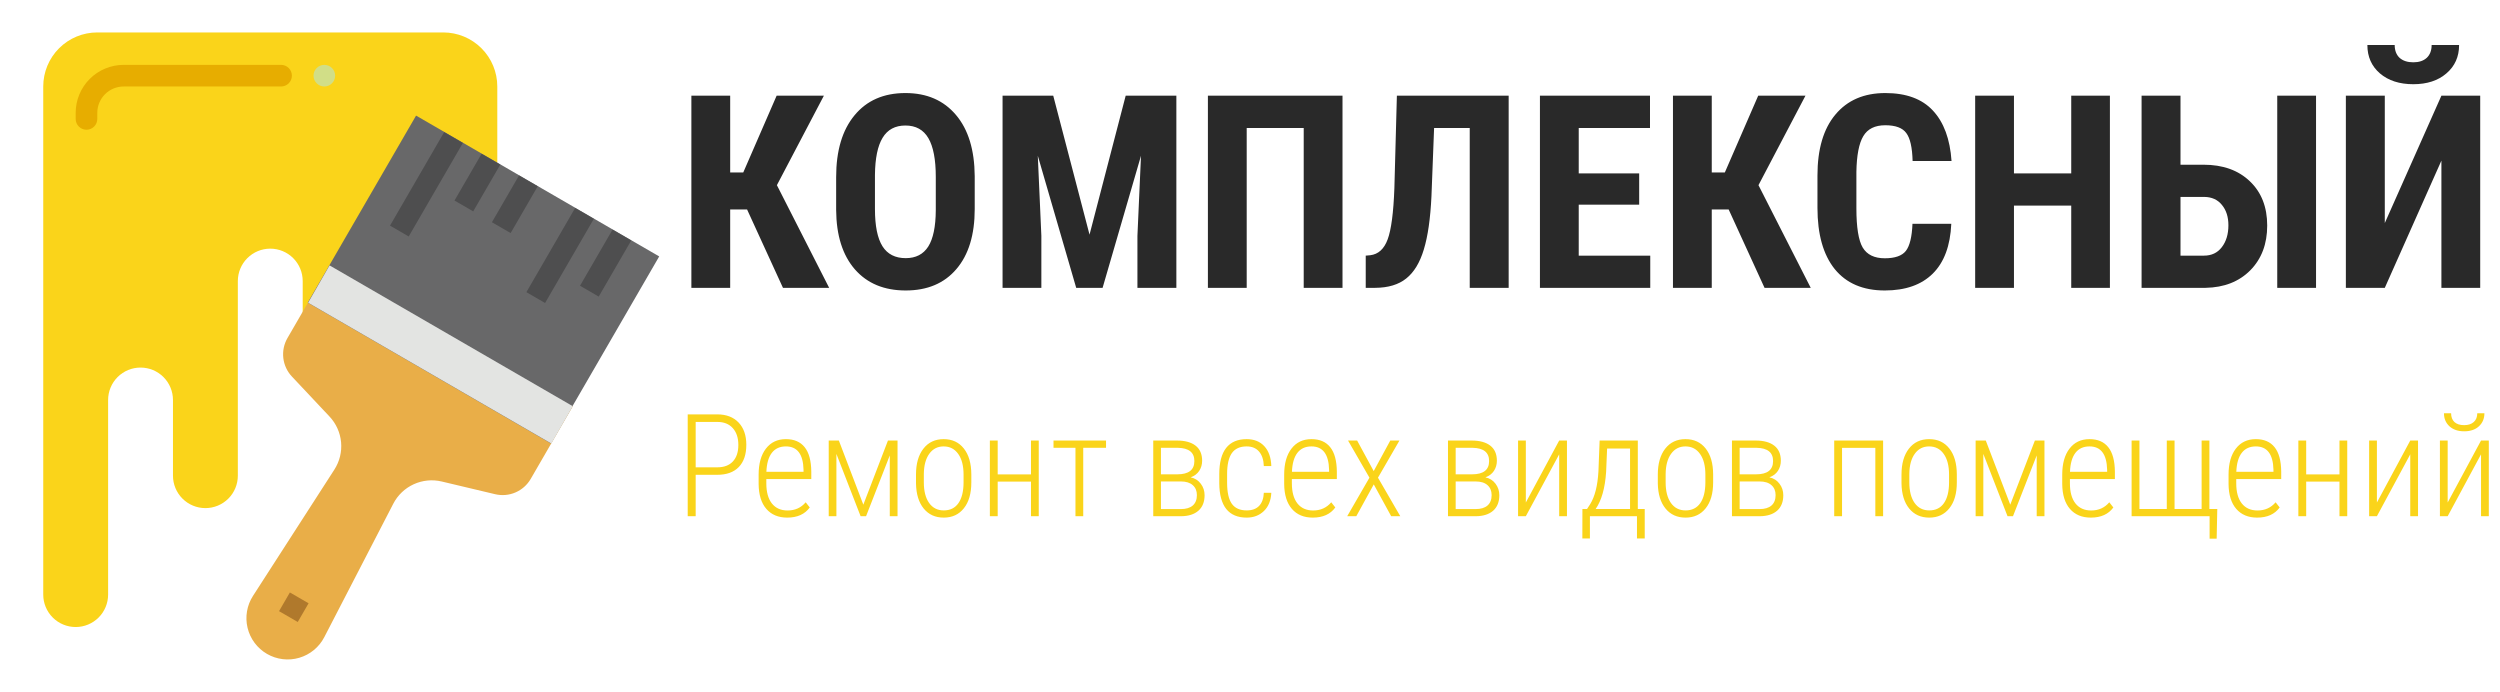
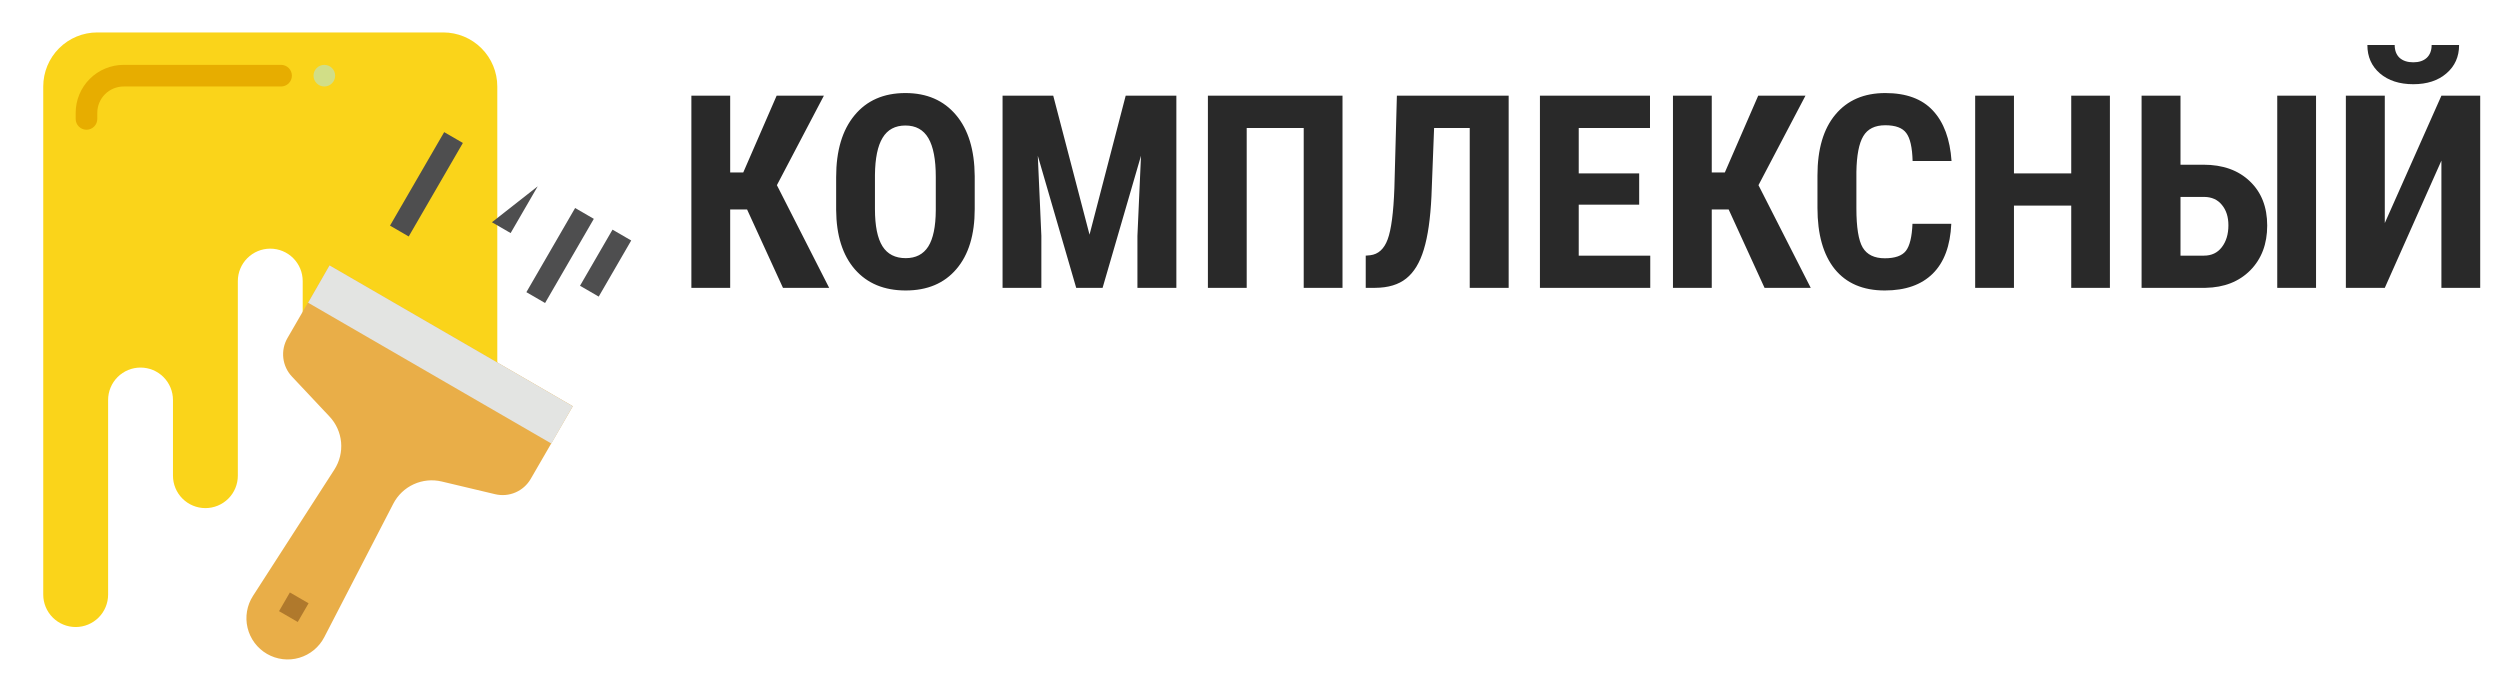
<svg xmlns="http://www.w3.org/2000/svg" width="1850" height="512" viewBox="0 0 1850 512" fill="none">
  <path d="M368 272V64C368 53.391 363.786 43.217 356.284 35.716C348.783 28.214 338.609 24 328 24H72C61.391 24 51.217 28.214 43.716 35.716C36.214 43.217 32 53.391 32 64V440C32 446.365 34.529 452.47 39.029 456.971C43.53 461.471 49.635 464 56 464C62.365 464 68.47 461.471 72.971 456.971C77.471 452.47 80 446.365 80 440V296C80 289.635 82.529 283.53 87.029 279.029C91.53 274.529 97.635 272 104 272C110.365 272 116.47 274.529 120.971 279.029C125.471 283.53 128 289.635 128 296V352C128 358.365 130.529 364.47 135.029 368.971C139.53 373.471 145.635 376 152 376C158.365 376 164.47 373.471 168.971 368.971C173.471 364.47 176 358.365 176 352V208C176 201.635 178.529 195.53 183.029 191.029C187.53 186.529 193.635 184 200 184C206.365 184 212.47 186.529 216.971 191.029C221.471 195.53 224 201.635 224 208V272H368Z" fill="#FAD41A" />
  <path d="M423.866 300.6L243.859 196.384L212.722 250.164C210.136 254.631 209.059 259.812 209.65 264.94C210.242 270.067 212.471 274.867 216.006 278.628L243.85 308.247C248.742 313.451 251.753 320.142 252.403 327.255C253.053 334.368 251.304 341.494 247.435 347.498L187.216 440.954C184.98 444.425 183.471 448.314 182.781 452.385C182.091 456.456 182.235 460.625 183.204 464.639C184.173 468.653 185.946 472.428 188.417 475.737C190.887 479.046 194.004 481.818 197.577 483.887C201.15 485.956 205.106 487.278 209.205 487.774C213.304 488.269 217.461 487.928 221.425 486.77C225.388 485.611 229.075 483.661 232.262 481.036C235.45 478.412 238.071 475.167 239.968 471.5L291.034 372.744C294.315 366.4 299.624 361.335 306.116 358.357C312.608 355.379 319.909 354.658 326.858 356.31L366.409 365.71C371.431 366.904 376.703 366.447 381.444 364.407C386.186 362.367 390.143 358.853 392.729 354.386L423.866 300.6Z" fill="#E9AE48" />
-   <path d="M307.893 85.545L487.813 189.753L407.653 328.153L227.733 223.945L307.893 85.545Z" fill="#686869" />
  <path d="M408 328.218L227.993 224L243.859 196.384L423.866 300.602L408 328.218Z" fill="#E3E4E2" />
  <path d="M288.609 166.973L328.689 97.773L342.53 105.79L302.45 174.99L288.609 166.973Z" fill="#4E4E4F" />
-   <path d="M336.328 148.397L356.368 113.797L370.208 121.813L350.168 156.413L336.328 148.397Z" fill="#4E4E4F" />
-   <path d="M364.026 164.46L384.066 129.86L397.907 137.876L377.867 172.476L364.026 164.46Z" fill="#4E4E4F" />
+   <path d="M364.026 164.46L397.907 137.876L377.867 172.476L364.026 164.46Z" fill="#4E4E4F" />
  <path d="M389.517 216.208L425.588 153.929L439.429 161.945L403.357 224.224L389.517 216.208Z" fill="#4E4E4F" />
  <path d="M429.212 211.466L453.26 169.946L467.1 177.962L443.052 219.482L429.212 211.466Z" fill="#4E4E4F" />
  <path d="M206.491 452.257L214.508 438.416L228.348 446.432L220.331 460.273L206.491 452.257Z" fill="#B0792C" />
  <path d="M64 96C61.878 96 59.843 95.157 58.343 93.657C56.843 92.157 56 90.122 56 88V83.515C56 78.851 56.918 74.233 58.703 69.924C60.488 65.615 63.104 61.7 66.402 58.402C69.7 55.104 73.615 52.488 77.924 50.703C82.233 48.918 86.851 48 91.515 48H208C210.122 48 212.157 48.843 213.657 50.343C215.157 51.843 216 53.878 216 56C216 58.122 215.157 60.157 213.657 61.657C212.157 63.157 210.122 64 208 64H91.515C86.339 64 81.376 66.056 77.716 69.716C74.056 73.376 72 78.339 72 83.515V88C72 90.122 71.157 92.157 69.657 93.657C68.157 95.157 66.122 96 64 96Z" fill="#E7AD00" />
  <path d="M248 56C248 51.582 244.418 48 240 48C235.582 48 232 51.582 232 56C232 60.418 235.582 64 240 64C244.418 64 248 60.418 248 56Z" fill="#D1DE87" />
  <path d="M552.832 154.992H540.332V213H511.621V70.812H540.332V127.648H550L574.707 70.812H609.668L574.902 137.023L613.574 213H579.395L552.832 154.992ZM721.289 154.699C721.289 173.775 716.764 188.586 707.715 199.133C698.73 209.68 686.23 214.953 670.215 214.953C654.264 214.953 641.732 209.745 632.617 199.328C623.503 188.846 618.88 174.198 618.75 155.383V131.066C618.75 111.535 623.275 96.301 632.324 85.363C641.374 74.361 653.939 68.859 670.02 68.859C685.84 68.859 698.307 74.263 707.422 85.07C716.536 95.812 721.159 110.917 721.289 130.383V154.699ZM692.48 130.871C692.48 118.046 690.658 108.508 687.012 102.258C683.366 96.008 677.702 92.883 670.02 92.883C662.402 92.883 656.771 95.91 653.125 101.965C649.479 107.954 647.591 117.102 647.461 129.406V154.699C647.461 167.134 649.316 176.314 653.027 182.238C656.738 188.098 662.467 191.027 670.215 191.027C677.702 191.027 683.268 188.163 686.914 182.434C690.56 176.639 692.415 167.688 692.48 155.578V130.871ZM779.395 70.812L806.25 173.645L833.008 70.812H870.508V213H841.699V174.523L844.336 115.246L815.918 213H796.387L767.969 115.246L770.605 174.523V213H741.895V70.812H779.395ZM993.457 213H964.746V94.738H922.559V213H893.848V70.812H993.457V213ZM1116.41 70.812V213H1087.6V94.738H1061.23L1059.28 145.129C1058.5 161.73 1056.61 174.914 1053.61 184.68C1050.68 194.38 1046.35 201.509 1040.62 206.066C1034.96 210.624 1027.31 212.935 1017.68 213H1010.64V189.172L1013.96 188.879C1019.95 188.163 1024.25 184.257 1026.86 177.16C1029.52 169.999 1031.18 157.368 1031.84 139.27L1033.69 70.812H1116.41ZM1212.99 151.477H1168.26V189.172H1221.19V213H1139.55V70.812H1221V94.738H1168.26V128.332H1212.99V151.477ZM1279.2 154.992H1266.7V213H1237.99V70.812H1266.7V127.648H1276.37L1301.07 70.812H1336.04L1301.27 137.023L1339.94 213H1305.76L1279.2 154.992ZM1443.95 165.637C1443.23 181.848 1438.67 194.12 1430.27 202.453C1421.88 210.786 1410.03 214.953 1394.73 214.953C1378.65 214.953 1366.31 209.68 1357.71 199.133C1349.19 188.521 1344.92 173.417 1344.92 153.82V129.895C1344.92 110.363 1349.35 95.324 1358.2 84.777C1367.06 74.165 1379.36 68.859 1395.12 68.859C1410.61 68.859 1422.36 73.189 1430.37 81.848C1438.44 90.507 1443.03 102.941 1444.14 119.152H1415.33C1415.07 109.126 1413.51 102.225 1410.64 98.449C1407.85 94.608 1402.67 92.688 1395.12 92.688C1387.43 92.688 1382 95.389 1378.81 100.793C1375.62 106.132 1373.93 114.953 1373.73 127.258V154.113C1373.73 168.241 1375.29 177.941 1378.42 183.215C1381.61 188.488 1387.04 191.125 1394.73 191.125C1402.28 191.125 1407.49 189.302 1410.35 185.656C1413.22 181.945 1414.84 175.272 1415.23 165.637H1443.95ZM1561.33 213H1532.71V152.16H1490.33V213H1461.62V70.812H1490.33V128.332H1532.71V70.812H1561.33V213ZM1613.57 121.887H1630.57C1644.95 121.887 1656.41 125.988 1664.94 134.191C1673.47 142.329 1677.73 153.234 1677.73 166.906C1677.73 180.513 1673.57 191.548 1665.23 200.012C1656.9 208.41 1645.87 212.74 1632.13 213H1584.77V70.812H1613.57V121.887ZM1713.87 213H1685.16V70.812H1713.87V213ZM1613.57 145.715V189.172H1630.96C1636.56 189.172 1640.95 187.089 1644.14 182.922C1647.4 178.69 1649.02 173.286 1649.02 166.711C1649.02 160.526 1647.43 155.513 1644.24 151.672C1641.11 147.766 1636.75 145.78 1631.15 145.715H1613.57ZM1806.64 70.812H1835.35V213H1806.64V118.859L1764.75 213H1735.94V70.812H1764.75V165.051L1806.64 70.812ZM1819.73 33.312C1819.73 41.971 1816.6 48.97 1810.35 54.309C1804.17 59.647 1796 62.316 1785.84 62.316C1775.62 62.316 1767.38 59.647 1761.13 54.309C1754.95 48.97 1751.86 41.971 1751.86 33.312H1772.07C1772.07 37.349 1773.27 40.507 1775.68 42.785C1778.16 44.999 1781.54 46.105 1785.84 46.105C1790.07 46.105 1793.39 44.999 1795.8 42.785C1798.21 40.507 1799.41 37.349 1799.41 33.312H1819.73Z" fill="#292929" />
-   <path d="M514.803 351.359V382H508.902V306.641H530.796C537.455 306.641 542.7 308.642 546.53 312.645C550.36 316.647 552.275 322.151 552.275 329.155C552.275 336.298 550.412 341.784 546.686 345.614C542.993 349.444 537.662 351.359 530.692 351.359H514.803ZM514.803 345.821H530.796C535.765 345.821 539.595 344.389 542.286 341.525C545.012 338.627 546.375 334.538 546.375 329.259C546.375 323.979 544.995 319.822 542.234 316.785C539.508 313.749 535.713 312.23 530.848 312.23H514.803V345.821ZM582.554 383.035C575.963 383.035 570.805 380.879 567.078 376.565C563.352 372.252 561.454 366.11 561.385 358.14V351.308C561.385 343.095 563.179 336.66 566.768 332.002C570.356 327.309 575.29 324.963 581.57 324.963C587.643 324.963 592.267 326.947 595.441 330.915C598.65 334.883 600.289 340.956 600.358 349.134V354.517H567.078V357.674C567.078 364.092 568.441 369.043 571.167 372.528C573.927 376.013 577.809 377.756 582.812 377.756C588.333 377.756 592.802 375.737 596.218 371.7L599.22 375.53C595.562 380.534 590.007 383.035 582.554 383.035ZM581.57 330.346C577.05 330.346 573.565 331.95 571.115 335.159C568.7 338.334 567.371 342.992 567.13 349.134H594.613V347.633C594.337 336.108 589.99 330.346 581.57 330.346ZM638.866 373.46L657.085 325.998H664.176V382H658.431V337.022L640.885 382H636.848L618.939 335.884V382H613.246V325.998H620.751L638.866 373.46ZM677.84 351.152C677.84 343.078 679.669 336.695 683.326 332.002C686.984 327.309 691.97 324.963 698.284 324.963C704.633 324.963 709.619 327.275 713.242 331.898C716.9 336.522 718.746 342.888 718.78 350.997V356.949C718.78 365.161 716.934 371.562 713.242 376.151C709.585 380.741 704.633 383.035 698.388 383.035C692.142 383.035 687.191 380.792 683.533 376.307C679.876 371.821 677.978 365.645 677.84 357.777V351.152ZM683.637 356.949C683.637 363.402 684.931 368.474 687.519 372.166C690.141 375.858 693.764 377.704 698.388 377.704C703.115 377.704 706.721 375.927 709.205 372.373C711.724 368.819 713.001 363.729 713.035 357.104V351.152C713.035 344.7 711.724 339.628 709.102 335.936C706.479 332.209 702.873 330.346 698.284 330.346C693.833 330.346 690.296 332.157 687.674 335.78C685.051 339.403 683.706 344.389 683.637 350.738V356.949ZM768.675 382H762.93V356.38H738.293V382H732.496V325.998H738.293V351.049H762.93V325.998H768.675V382ZM818.466 331.381H801.593V382H795.848V331.381H779.596V325.998H818.466V331.381ZM853.402 382V325.998H870.896C876.866 325.998 881.472 327.257 884.716 329.776C887.959 332.295 889.581 336.022 889.581 340.956C889.581 343.751 888.856 346.253 887.407 348.461C885.958 350.635 883.853 352.222 881.093 353.223C884.267 353.913 886.769 355.5 888.598 357.984C890.461 360.434 891.393 363.264 891.393 366.473C891.393 371.407 889.874 375.22 886.838 377.911C883.801 380.568 879.575 381.931 874.157 382H853.402ZM859.096 356.276V376.721H873.847C877.677 376.721 880.61 375.841 882.646 374.081C884.681 372.287 885.699 369.716 885.699 366.369C885.699 363.264 884.681 360.814 882.646 359.02C880.61 357.191 877.677 356.276 873.847 356.276H859.096ZM859.096 350.997H871.259C879.644 350.997 883.836 347.719 883.836 341.163C883.836 334.814 879.782 331.553 871.673 331.381H859.096V350.997ZM922.551 377.704C926.553 377.704 929.624 376.583 931.764 374.34C933.903 372.097 935.059 368.871 935.231 364.661H940.77C940.493 370.389 938.665 374.892 935.283 378.17C931.902 381.413 927.658 383.035 922.551 383.035C915.891 383.035 910.854 380.913 907.438 376.669C904.056 372.39 902.331 366.059 902.262 357.674V350.842C902.262 342.285 903.952 335.832 907.334 331.484C910.75 327.137 915.805 324.963 922.499 324.963C928.054 324.963 932.437 326.723 935.646 330.242C938.854 333.727 940.562 338.61 940.77 344.89H935.231C935.059 340.266 933.886 336.695 931.712 334.176C929.538 331.622 926.467 330.346 922.499 330.346C917.53 330.346 913.873 332.019 911.526 335.366C909.215 338.713 908.059 343.854 908.059 350.79V357.156C908.059 364.333 909.232 369.561 911.578 372.839C913.924 376.082 917.582 377.704 922.551 377.704ZM971.462 383.035C964.871 383.035 959.713 380.879 955.986 376.565C952.26 372.252 950.362 366.11 950.293 358.14V351.308C950.293 343.095 952.087 336.66 955.676 332.002C959.264 327.309 964.199 324.963 970.479 324.963C976.551 324.963 981.175 326.947 984.35 330.915C987.559 334.883 989.198 340.956 989.267 349.134V354.517H955.986V357.674C955.986 364.092 957.349 369.043 960.075 372.528C962.836 376.013 966.717 377.756 971.721 377.756C977.242 377.756 981.71 375.737 985.126 371.7L988.128 375.53C984.47 380.534 978.915 383.035 971.462 383.035ZM970.479 330.346C965.958 330.346 962.473 331.95 960.023 335.159C957.608 338.334 956.28 342.992 956.038 349.134H983.521V347.633C983.245 336.108 978.898 330.346 970.479 330.346ZM1016.54 348.616L1028.81 325.998H1035.59L1019.7 353.481L1036.21 382H1029.48L1016.59 358.45L1003.66 382H996.927L1013.39 353.481L997.548 325.998H1004.28L1016.54 348.616ZM1071.51 382V325.998H1089C1094.97 325.998 1099.58 327.257 1102.82 329.776C1106.07 332.295 1107.69 336.022 1107.69 340.956C1107.69 343.751 1106.96 346.253 1105.51 348.461C1104.07 350.635 1101.96 352.222 1099.2 353.223C1102.37 353.913 1104.88 355.5 1106.71 357.984C1108.57 360.434 1109.5 363.264 1109.5 366.473C1109.5 371.407 1107.98 375.22 1104.95 377.911C1101.91 380.568 1097.68 381.931 1092.26 382H1071.51ZM1077.2 356.276V376.721H1091.95C1095.78 376.721 1098.72 375.841 1100.75 374.081C1102.79 372.287 1103.81 369.716 1103.81 366.369C1103.81 363.264 1102.79 360.814 1100.75 359.02C1098.72 357.191 1095.78 356.276 1091.95 356.276H1077.2ZM1077.2 350.997H1089.37C1097.75 350.997 1101.94 347.719 1101.94 341.163C1101.94 334.814 1097.89 331.553 1089.78 331.381H1077.2V350.997ZM1153.8 325.998H1159.55V382H1153.8V336.194L1129.12 382H1123.37V325.998H1129.12V371.855L1153.8 325.998ZM1174.4 376.669L1176.68 373.149C1180.2 367.525 1182.25 359.399 1182.84 348.771L1183.72 325.998H1211.98V376.669H1217.1V398.459H1211.36V382H1176.53V398.459H1170.94L1170.99 376.669H1174.4ZM1180.77 376.669H1206.24V331.898H1189.26L1188.53 349.186C1187.74 361.193 1185.15 370.354 1180.77 376.669ZM1226.78 351.152C1226.78 343.078 1228.61 336.695 1232.27 332.002C1235.93 327.309 1240.91 324.963 1247.23 324.963C1253.58 324.963 1258.56 327.275 1262.19 331.898C1265.84 336.522 1267.69 342.888 1267.72 350.997V356.949C1267.72 365.161 1265.88 371.562 1262.19 376.151C1258.53 380.741 1253.58 383.035 1247.33 383.035C1241.09 383.035 1236.13 380.792 1232.48 376.307C1228.82 371.821 1226.92 365.645 1226.78 357.777V351.152ZM1232.58 356.949C1232.58 363.402 1233.87 368.474 1236.46 372.166C1239.08 375.858 1242.71 377.704 1247.33 377.704C1252.06 377.704 1255.66 375.927 1258.15 372.373C1260.67 368.819 1261.94 363.729 1261.98 357.104V351.152C1261.98 344.7 1260.67 339.628 1258.04 335.936C1255.42 332.209 1251.82 330.346 1247.23 330.346C1242.78 330.346 1239.24 332.157 1236.62 335.78C1233.99 339.403 1232.65 344.389 1232.58 350.738V356.949ZM1281.65 382V325.998H1299.14C1305.11 325.998 1309.72 327.257 1312.96 329.776C1316.2 332.295 1317.83 336.022 1317.83 340.956C1317.83 343.751 1317.1 346.253 1315.65 348.461C1314.2 350.635 1312.1 352.222 1309.34 353.223C1312.51 353.913 1315.01 355.5 1316.84 357.984C1318.71 360.434 1319.64 363.264 1319.64 366.473C1319.64 371.407 1318.12 375.22 1315.08 377.911C1312.05 380.568 1307.82 381.931 1302.4 382H1281.65ZM1287.34 356.276V376.721H1302.09C1305.92 376.721 1308.85 375.841 1310.89 374.081C1312.93 372.287 1313.94 369.716 1313.94 366.369C1313.94 363.264 1312.93 360.814 1310.89 359.02C1308.85 357.191 1305.92 356.276 1302.09 356.276H1287.34ZM1287.34 350.997H1299.5C1307.89 350.997 1312.08 347.719 1312.08 341.163C1312.08 334.814 1308.03 331.553 1299.92 331.381H1287.34V350.997ZM1393.5 382H1387.75V331.433H1363.11V382H1357.32V325.998H1393.5V382ZM1407.11 351.152C1407.11 343.078 1408.94 336.695 1412.59 332.002C1416.25 327.309 1421.24 324.963 1427.55 324.963C1433.9 324.963 1438.89 327.275 1442.51 331.898C1446.17 336.522 1448.01 342.888 1448.05 350.997V356.949C1448.05 365.161 1446.2 371.562 1442.51 376.151C1438.85 380.741 1433.9 383.035 1427.66 383.035C1421.41 383.035 1416.46 380.792 1412.8 376.307C1409.14 371.821 1407.25 365.645 1407.11 357.777V351.152ZM1412.9 356.949C1412.9 363.402 1414.2 368.474 1416.79 372.166C1419.41 375.858 1423.03 377.704 1427.66 377.704C1432.38 377.704 1435.99 375.927 1438.47 372.373C1440.99 368.819 1442.27 363.729 1442.3 357.104V351.152C1442.3 344.7 1440.99 339.628 1438.37 335.936C1435.75 332.209 1432.14 330.346 1427.55 330.346C1423.1 330.346 1419.56 332.157 1416.94 335.78C1414.32 339.403 1412.97 344.389 1412.9 350.738V356.949ZM1487.59 373.46L1505.81 325.998H1512.9V382H1507.16V337.022L1489.61 382H1485.57L1467.66 335.884V382H1461.97V325.998H1469.48L1487.59 373.46ZM1547.22 383.035C1540.63 383.035 1535.47 380.879 1531.74 376.565C1528.01 372.252 1526.12 366.11 1526.05 358.14V351.308C1526.05 343.095 1527.84 336.66 1531.43 332.002C1535.02 327.309 1539.95 324.963 1546.23 324.963C1552.31 324.963 1556.93 326.947 1560.1 330.915C1563.31 334.883 1564.95 340.956 1565.02 349.134V354.517H1531.74V357.674C1531.74 364.092 1533.1 369.043 1535.83 372.528C1538.59 376.013 1542.47 377.756 1547.47 377.756C1553 377.756 1557.46 375.737 1560.88 371.7L1563.88 375.53C1560.22 380.534 1554.67 383.035 1547.22 383.035ZM1546.23 330.346C1541.71 330.346 1538.23 331.95 1535.78 335.159C1533.36 338.334 1532.03 342.992 1531.79 349.134H1559.28V347.633C1559 336.108 1554.65 330.346 1546.23 330.346ZM1583.19 325.998V376.669H1603.42V325.998H1609.17V376.669H1629.2V325.998H1634.95V376.669H1640.79L1640.33 398.614H1635.1V382H1577.39V325.998H1583.19ZM1670.3 383.035C1663.71 383.035 1658.55 380.879 1654.82 376.565C1651.09 372.252 1649.2 366.11 1649.13 358.14V351.308C1649.13 343.095 1650.92 336.66 1654.51 332.002C1658.1 327.309 1663.03 324.963 1669.31 324.963C1675.39 324.963 1680.01 326.947 1683.18 330.915C1686.39 334.883 1688.03 340.956 1688.1 349.134V354.517H1654.82V357.674C1654.82 364.092 1656.18 369.043 1658.91 372.528C1661.67 376.013 1665.55 377.756 1670.55 377.756C1676.08 377.756 1680.54 375.737 1683.96 371.7L1686.96 375.53C1683.3 380.534 1677.75 383.035 1670.3 383.035ZM1669.31 330.346C1664.79 330.346 1661.31 331.95 1658.86 335.159C1656.44 338.334 1655.11 342.992 1654.87 349.134H1682.36V347.633C1682.08 336.108 1677.73 330.346 1669.31 330.346ZM1736.96 382H1731.21V356.38H1706.58V382H1700.78V325.998H1706.58V351.049H1731.21V325.998H1736.96V382ZM1783.59 325.998H1789.34V382H1783.59V336.194L1758.91 382H1753.16V325.998H1758.91V371.855L1783.59 325.998ZM1835.97 325.998H1841.72V382H1835.97V336.194L1811.28 382H1805.54V325.998H1811.28V371.855L1835.97 325.998ZM1838.46 305.812C1838.46 309.746 1837.11 312.955 1834.42 315.439C1831.73 317.924 1828.09 319.166 1823.5 319.166C1818.98 319.166 1815.36 317.941 1812.63 315.491C1809.9 313.007 1808.54 309.781 1808.54 305.812H1813.82C1813.82 308.573 1814.63 310.729 1816.25 312.282C1817.91 313.835 1820.32 314.611 1823.5 314.611C1826.5 314.611 1828.86 313.835 1830.59 312.282C1832.32 310.729 1833.18 308.573 1833.18 305.812H1838.46Z" fill="#FAD41A" />
</svg>